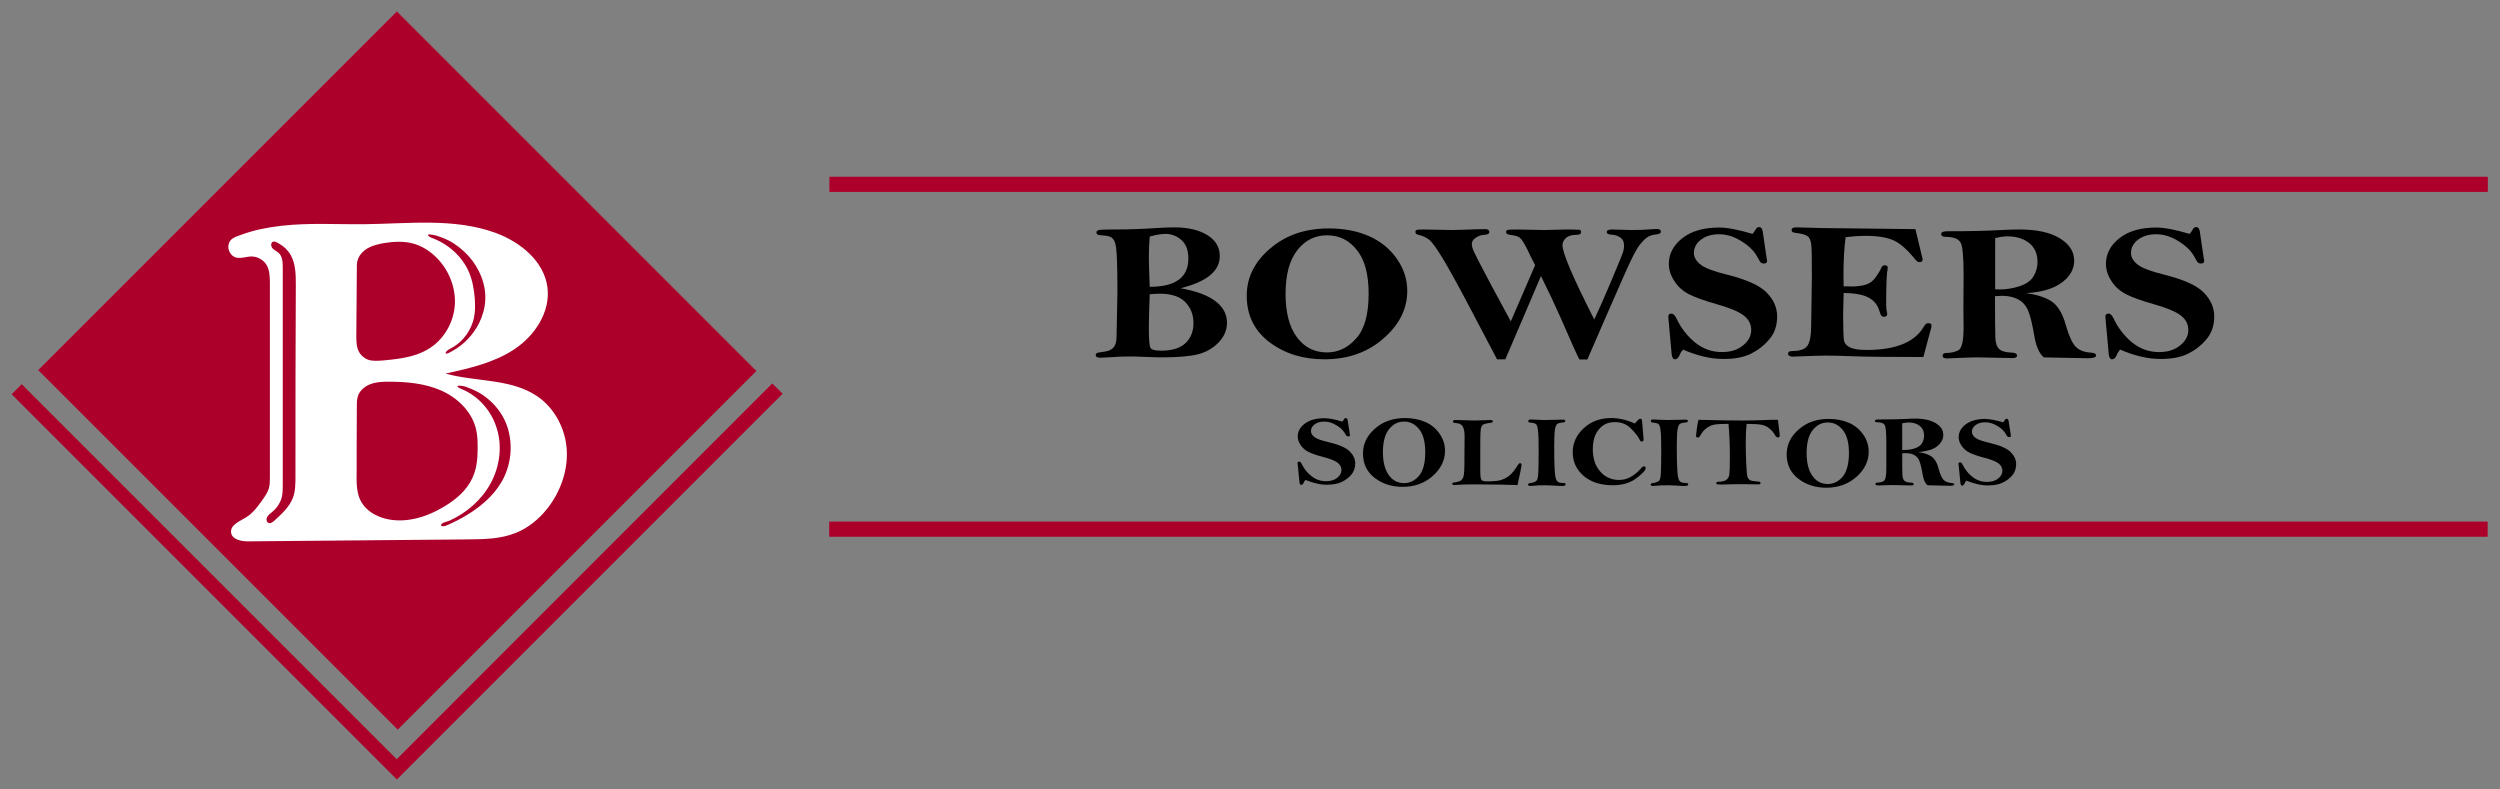
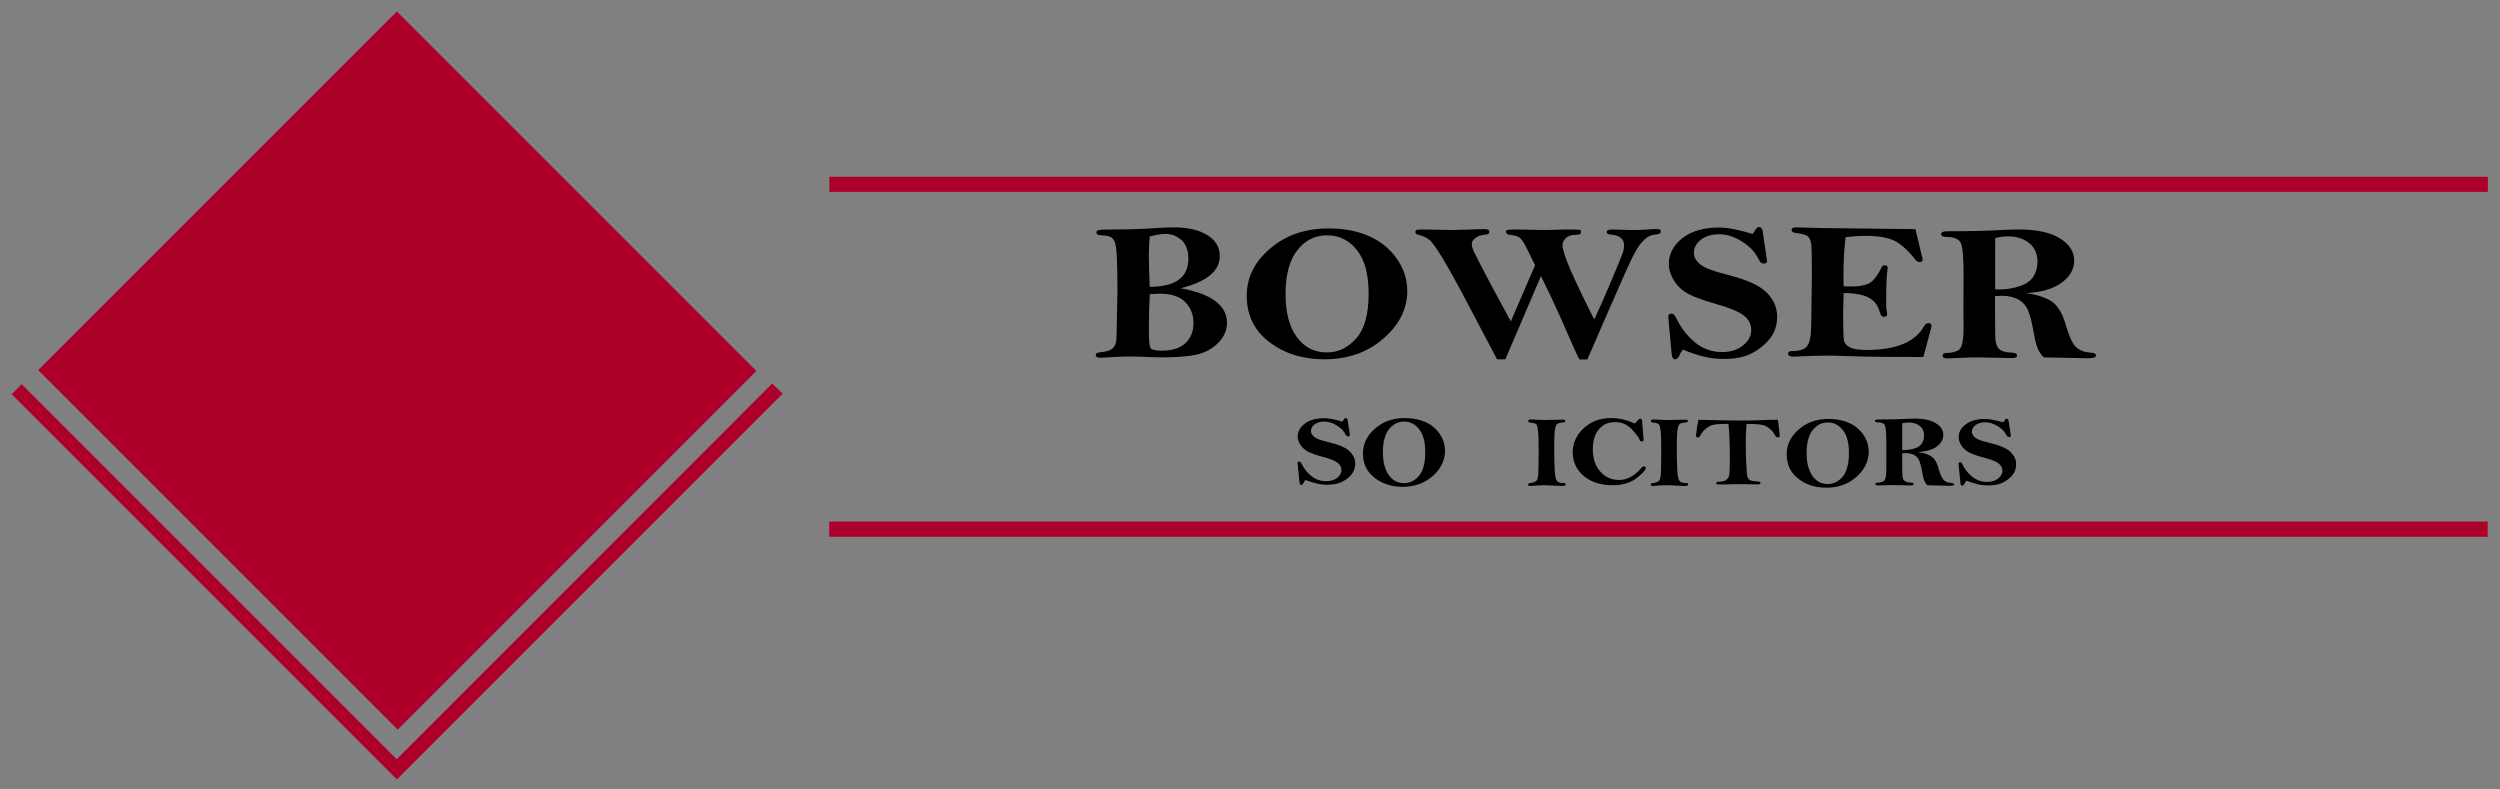
<svg xmlns="http://www.w3.org/2000/svg" version="1.1" id="Layer_1" x="0px" y="0px" viewBox="0 0 1417.3 447.4" style="enable-background:new 0 0 1417.3 447.4;" xml:space="preserve">
  <rect x="0" y="0" width="1417.3" height="447.4" fill="#808080" stroke="none" />
  <style type="text/css">
	.st0{fill:#AC002A;}
	.st1{fill:#FFFFFF;}
</style>
  <rect x="81.5" y="65.9" transform="matrix(0.707 -0.707 0.707 0.707 -82.546 220.852)" class="st0" width="287.6" height="288.3" />
  <polygon class="st0" points="6.6,223.5 12.3,217.8 224.9,430.4 437.8,217.4 443.7,223.2 225,441.9 " />
-   <path class="st1" d="M321.3,255.1c-0.7-11.9-6.7-23.5-16.5-30.3c-14.9-10.3-34.8-8.2-52.2-13c13.5-3,27.4-6.1,39-13.8  c11.6-7.7,20.4-21,18.8-34.8c-1.8-15-15.3-26-29.5-31.2c-23.3-8.5-49-5.2-73.9-4.9c-15.8,0.2-31.7-0.9-47.4,0.9  c-7.9,0.9-15.7,2.4-23.1,5.2c-3.3,1.2-6.4,2-7,5.9c-0.4,2.7,1.3,5.9,4,6.8c0.9,0.3,1.9,0.3,2.9,0.3c2-0.1,4.1-0.8,6.2-0.8  c3.3,0,6.6,1.8,8.4,4.6c1.9,3.1,2,7,2,10.6c0,36.6,0,73.3,0,109.9c0,2.2,0,4.4-0.6,6.4c-0.7,2.5-2.3,4.6-3.8,6.8  c-2.6,3.6-5.3,7.3-9.1,9.6c-3.6,2.2-8.9,4.2-8.5,8.5c0.4,4.1,5.9,5.2,10,5.1c41.4-0.4,82.8-0.7,124.1-1.1c9.3-0.1,18.8-0.2,27.3-3.7  c7.1-2.8,13.1-7.8,17.9-13.8C317.7,278.9,322,266.9,321.3,255.1z M167.5,270c0,4.1,0,8.3-1.4,12.1c-2,5.3-6.4,9.3-10.6,13.1  c-0.9,0.8-2.1,1.7-3.2,1.3c-1.2-0.4-1.5-2.2-0.9-3.3c0.6-1.2,1.7-1.9,2.7-2.8c2.6-2.1,4.7-5,5.6-8.3c0.6-2.3,0.6-4.8,0.6-7.2  c0-41.1,0-82.3,0-123.4c0-2.9-0.2-6.2-2.3-8.1c-1.1-1-2.5-1.5-3.5-2.6c-0.2-0.2-0.4-0.5-0.5-0.8c-0.4-0.9-0.4-2,0.3-2.7  c1.1-0.9,2.6,0.1,3.7,0.7c2.8,1.5,5.2,3.8,6.8,6.6c2.8,5,2.9,11,2.9,16.7C167.5,197.5,167.5,233.7,167.5,270z M247.5,133.6  c2.3,0.7,4.5,1.6,6.6,2.6c4.3,2.2,8.2,5.3,11.5,8.9c6.1,6.8,10,15.9,9.5,25.1c-0.2,4.5-1.5,8.8-3.4,12.8  c-3.3,6.6-8.5,12.2-14.9,15.8c-1.3,0.7-2.7,1.7-4.2,1.7c-0.1-1.8,3.3-3.1,4.6-3.9c5.8-3.6,10-9.7,11.5-16.4  c0.7-3.4,0.7-6.9,0.5-10.4c-0.4-5.4-1.3-10.9-3.5-15.9c-4-8.9-11.9-15.8-21.1-19.1c-0.3-0.1-0.6-0.2-0.9-0.4  c-0.2-0.1-0.3-0.2-0.5-0.4C240.8,131.9,246.8,133.4,247.5,133.6z M202,190.2c0.1-12.8,0.2-25.5,0.3-38.3c0-1.2,0-2.4,0.2-3.5  c0-0.1,0-0.2,0.1-0.3c0.7-3.2,3.1-5.8,5.9-7.4c2.8-1.6,6-2.3,9.2-2.9c5.6-0.9,11.5-1.2,17,0.4c4.4,1.3,8.5,3.8,11.9,7  c7.3,6.8,11.6,16.7,11.3,26.6c-0.3,9.9-5.5,19.7-13.7,25.2c-5.1,3.5-11.2,5.2-17.2,6.2c-3.1,0.5-6.2,0.8-9.3,1.1  c-2.8,0.2-6.4,0.6-9.1-0.4c-2-0.8-3.8-2.2-4.9-4.1C202,197,202,193.5,202,190.2z M217.6,293.8c-4-1.2-7.8-3.2-10.6-6.3  c-5.7-6.2-4.8-14.4-4.8-22.2c0-3.8,0-7.6,0-11.4c0-7.7,0.1-15.5,0.1-23.2c0-1.2,0-2.3,0.1-3.5c0.1-1.1,0.3-2.2,0.7-3.2  c1.3-3.1,4.2-5.3,7.4-6.4c3.2-1.1,6.6-1.2,9.9-1.2c10,0,20.3,0.9,29.5,4.9c9.2,4,17.2,11.6,19.8,21.3c1,3.7,1.1,7.5,1.1,11.3  c0,5.8-0.5,11.7-2.9,16.9c-3.2,7.2-9.5,12.5-16.3,16.5C241.5,293.4,229,297.1,217.6,293.8z M283.6,274.4c-4,6.4-9.8,11.6-16.1,15.8  c-3.6,2.4-7.4,4.5-11.3,6.3c-1.3,0.6-2.6,1.3-3.9,1.7c-0.9,0.2-2.8,0.4-2.1-0.9c0.6-1.2,3.7-1.7,4.8-2.2c9.6-4.4,18-11.7,23.1-21  c5.1-9.3,6.7-20.5,3.7-30.7c-2.9-10.2-10.5-19-20.3-22.9c-0.5-0.2-1.3-0.5-1.8-1c-1.6-1.4,2.5-0.7,3.1-0.6c1.7,0.4,3.3,1.2,4.9,1.8  c2.8,1.2,5.5,2.7,7.9,4.6c4.8,3.7,8.7,8.6,11.1,14.2C291.4,250.8,290.1,264.2,283.6,274.4z" />
  <rect x="470.2" y="100.2" class="st0" width="940.2" height="8.6" />
  <rect x="470.1" y="295.7" class="st0" width="940.2" height="8.6" />
  <g>
    <path d="M669.3,163.4c8.8,1.6,15.4,4,19.7,7.3c4.4,3.3,6.6,7.4,6.6,12.3c0,4.1-1.6,7.9-4.8,11.2c-3.2,3.3-7.1,5.5-11.8,6.7   c-4.6,1.1-11.4,1.7-20.3,1.7c-2.2,0-5.6-0.1-10.2-0.3c-3.8-0.2-6.8-0.2-9-0.2c-2.9,0-6.8,0.2-11.6,0.5c-2,0.1-3.4,0.2-4.2,0.2   c-1.7,0-2.5-0.5-2.5-1.6c0-0.8,0.7-1.3,2-1.4c2.7-0.3,4.6-0.7,5.8-1.2c1.2-0.5,2.2-1.3,2.9-2.5c0.7-1.2,1.1-3,1.1-5.6l0.5-25.2   c0-7.8-0.1-14.1-0.3-18.8c-0.2-4.7-0.6-7.7-1.1-9.1c-0.5-1.4-1.3-2.3-2.2-2.9c-1-0.5-2.4-0.9-4.3-1c-1.7-0.1-2.8-0.2-3.3-0.5   c-0.5-0.3-0.7-0.7-0.7-1.2c0-0.8,0.5-1.2,1.5-1.4c1-0.2,3.8-0.3,8.4-0.3c8.5,0,16.4-0.3,23.8-0.8c4.4-0.3,7.9-0.4,10.5-0.4   c7.8,0,14,1.5,18.7,4.4c4.7,2.9,7,6.9,7,11.8C691.6,153.6,684.2,159.7,669.3,163.4z M651.8,162.6c14.6,0,21.9-5.3,21.9-16   c0-4.7-1.3-8.2-3.9-10.5c-2.6-2.3-5.6-3.5-9-3.5c-2.5,0-5.5,0.5-9,1.5c-0.3,3.6-0.5,7.4-0.5,11.4   C651.3,148.8,651.5,154.5,651.8,162.6z M651.8,166.8c-0.3,7.6-0.5,13.9-0.5,19c0,6.7,0.3,10.5,1,11.5c0.6,1,2.7,1.5,6,1.5   c6.1,0,10.7-1.4,13.7-4.2c3-2.8,4.6-6.6,4.6-11.4c0-4.9-1.6-8.8-4.7-12c-3.1-3.1-7.9-4.7-14.3-4.7   C656.1,166.5,654.2,166.6,651.8,166.8z" />
    <path d="M753.3,129.5c8.7,0,16.3,1.5,22.9,4.4c6.5,2.9,11.8,7.2,15.7,12.8c3.9,5.6,5.9,11.6,5.9,18.2c0,10.2-4.5,19.2-13.5,27   c-9,7.9-20.2,11.8-33.5,11.8c-12.1,0-22.5-3.2-31.1-9.7c-8.6-6.5-12.9-15.3-12.9-26.3c0-10.5,4.5-19.4,13.4-26.9   C729.1,133.2,740.1,129.5,753.3,129.5z M775.9,166.5c0-11-2.2-19.3-6.7-24.8c-4.4-5.6-10.1-8.3-16.9-8.3c-6.8,0-12.4,2.8-16.8,8.4   c-4.4,5.6-6.7,13.8-6.7,24.8c0,10.5,2.1,18.7,6.4,24.5c4.2,5.8,10,8.7,17.1,8.7c6.3,0,11.8-2.6,16.5-7.9   C773.6,186.6,775.9,178.2,775.9,166.5z" />
    <path d="M853.4,203.7h-4.7l-16.1-30.6c-6.4-12.2-11.4-21.1-14.8-26.8c-3.5-5.7-6-9.2-7.7-10.5c-1.7-1.3-3.6-2.1-5.7-2.6   c-1.3-0.3-2-0.8-2-1.6c0-0.6,0.2-1,0.7-1.2c0.5-0.2,1.8-0.3,3.9-0.3l16.1,0.3c2,0,4.6-0.1,7.9-0.2c4.7-0.2,8.4-0.3,11-0.3   c1.5,0,2.3,0.5,2.3,1.6c0,1-0.9,1.5-2.8,1.6c-1.8,0.1-3.5,0.7-4.9,1.7c-1.5,1-2.2,2.2-2.2,3.6c0,1.1,0.4,2.6,1.2,4.3   c0.8,1.8,4.1,8.2,10,19.3l10.9,20.2l13.8-31.9c-0.9-1.6-2.3-4.4-4.2-8.4c-1.9-4-3.5-6.4-4.6-7.2c-1.1-0.8-3-1.3-5.6-1.6   c-1.4-0.2-2.1-0.7-2.1-1.6c0-0.6,0.3-1,0.8-1.1c0.5-0.2,2.4-0.3,5.7-0.3l15.3,0.3l12.5-0.3c4.4,0,6.8,0.1,7.4,0.2   c0.6,0.1,0.8,0.5,0.8,1.3c0,1-0.8,1.5-2.4,1.5c-2.8,0-4.8,0.6-6.1,1.8s-2,2.5-2,4.1c0,4.5,6,18.5,18,42.1   c2.5-5.2,5.7-12.4,9.6-21.7c3.9-9.3,6.1-14.6,6.6-16.1c0.5-1.5,0.7-2.8,0.7-4.2c0-2-0.7-3.5-2.2-4.5s-3-1.4-4.4-1.5   c-2.1-0.1-3.2-0.6-3.2-1.5c0-1,1-1.5,2.9-1.5l10.8,0.3c4.2,0,7.9-0.1,11-0.4c1.8-0.1,2.9-0.2,3.5-0.2c1.7,0,2.5,0.5,2.5,1.5   c0,0.9-0.9,1.4-2.6,1.6c-1.8,0.1-3.3,0.6-4.6,1.3c-1.3,0.7-2.9,2.2-4.8,4.6c-1.9,2.4-4.5,7.5-8,15.3l-10.8,24.6l-10.9,25.1h-4.5   c-1-1.7-4.6-9.7-10.8-24c-3.3-7.4-6.9-15.1-11-23.3l-10.6,24.8L853.4,203.7z" />
    <path d="M993.5,132.6c0.5-0.5,1.1-1.2,1.6-2.2c0.6-1.1,1.3-1.7,2.1-1.7c1.1,0,1.8,0.8,2.1,2.4l2.2,15l0.3,1.8c0,1-0.6,1.5-1.7,1.5   c-0.8,0-1.5-0.2-1.8-0.5c-0.4-0.3-1.1-1.5-2.1-3.4c-1.8-3.3-4.8-6.2-9-8.8c-4.2-2.6-8.4-3.9-12.6-3.9c-4.1,0-7.5,1-10.2,3   c-2.7,2-4.1,4.6-4.1,7.6c0,2.4,1.3,4.7,3.8,6.6c2.5,2,7.4,3.8,14.6,5.6c11.3,2.8,18.9,6.2,22.9,10.3c4,4.1,5.9,8.6,5.9,13.6   c0,5.1-1.5,9.4-4.4,12.8c-2.9,3.5-6.4,6.2-10.4,8.2c-4,2-9.2,3-15.5,3c-3.6,0-7.3-0.4-11.1-1.3s-7.8-2.2-11.9-4   c-0.8,0.8-1.6,1.9-2.1,3.3c-0.7,1.5-1.5,2.2-2.5,2.2c-1.1,0-1.7-1-1.9-2.9l-1.8-19.8c-0.1-0.9-0.1-1.4-0.1-1.6   c0-1.1,0.6-1.6,1.9-1.6c0.9,0,1.8,0.9,2.7,2.7c2.6,5.5,6.1,10,10.5,13.6c4.4,3.6,9.5,5.5,15.3,5.5c5,0,9-1.3,12-3.8   c3.1-2.5,4.6-5.4,4.6-8.7s-1.4-6-4.2-8.2c-2.8-2.2-7.9-4.3-15.2-6.4c-7.1-2-12.4-3.9-15.9-5.7c-3.5-1.8-6.3-4.3-8.3-7.5   c-2.1-3.2-3.1-6.4-3.1-9.7c0-5.7,2.6-10.6,7.7-14.6c5.1-4,12.1-6,20.9-6C979.2,129,985.6,130.2,993.5,132.6z" />
    <path d="M1085.9,129.9c1.4,5.7,2.7,11.4,4.1,17.1c0,1.1-0.6,1.6-1.9,1.6c-0.7,0-1.5-0.5-2.3-1.5c-4.4-5.5-8.5-9.1-12.2-10.8   c-3.7-1.7-9-2.6-16-2.6c-3.9,0-7.6,0.3-11.3,0.8c-0.8,6.5-1.2,13.5-1.2,21.2c0,1.3,0,3.5,0.1,6.6l4.9,0.1c3.1,0,5.7-0.4,7.9-1.1   c2.2-0.7,4.1-2.2,5.7-4.6c1.6-2.3,2.4-3.8,2.7-4.5c0.4-1.2,1.1-1.8,2-1.8c1.2,0,1.8,0.4,1.8,1.3c0,0.3,0,0.5-0.1,0.9   c-0.5,2.3-0.8,9-0.8,20.3c0,1.6,0.2,3,0.5,4.3c0.1,0.4,0.1,0.7,0.1,0.9c0,1-0.7,1.5-2.1,1.5c-0.9,0-1.7-1-2.2-2.9   c-0.9-3.4-2.8-6-5.9-7.8s-7.9-2.7-14.5-2.8c-0.2,6.1-0.3,10.2-0.3,12.1c0,8.3,0.2,13.3,0.5,14.9c0.3,1.6,1.4,2.8,3.3,3.8   c1.9,1,5.1,1.5,9.6,1.5c16.4,0,27.3-4.4,32.4-13.3c0.7-1.2,1.5-1.9,2.4-1.9c1.2,0,1.9,0.4,1.9,1.3c0,0.6-0.1,1.3-0.4,2.2l-4.2,15.7   l-23.4-0.1c-6.6,0-12.8-0.2-18.5-0.4s-10.2-0.3-13.4-0.3c-3.6,0-9.1,0.2-16.4,0.5c-0.9,0.1-1.6,0.1-2,0.1c-2,0-3-0.6-3-1.7   c0-1,0.8-1.5,2.5-1.5c4.2,0,7-1,8.4-2.9c1.4-1.9,2.2-5.8,2.2-11.8l0.4-28.2c0-9.6-0.1-15.6-0.4-17.8c-0.3-2.2-1-3.7-2.2-4.5   c-1.2-0.8-3.5-1.4-6.8-1.8c-1.4-0.1-2.1-0.7-2.1-1.5c0-1.1,0.8-1.6,2.4-1.6l15.6,0.4L1085.9,129.9z" />
    <path d="M1148.5,166.2c5.8,0.7,10.5,2.2,14.2,4.4c3.7,2.3,6.5,6.8,8.4,13.5c1.8,6.3,3.7,10.5,5.7,12.5c2,2,4.8,3.1,8.5,3.3   c2,0.1,3,0.7,3,1.6c0,1.1-1.6,1.6-4.9,1.6l-24.7-0.5c-2.6-2.2-4.3-6.1-5.3-11.6c-1.2-7.1-2.4-12.2-3.7-15.1c-1.3-2.9-3.2-5-5.8-6.3   c-2.6-1.3-5.5-1.9-8.9-1.9c-1,0-2.3,0.1-4,0.2c0,12.7,0.1,20.6,0.2,23.5c0.1,3,0.8,5.1,2.1,6.4c1.3,1.3,3.7,2,7.3,2.1   c1.9,0.1,2.9,0.7,2.9,1.6c0,1-0.8,1.5-2.5,1.5l-19.7-0.4c-2.6,0-6,0.1-10.2,0.3c-3.8,0.2-6.2,0.3-7.2,0.3c-1.8,0-2.6-0.5-2.6-1.6   c0-1,0.8-1.5,2.3-1.5c2.4,0,4.6-0.5,6.6-1.5c2-1,3-5.3,3-12.9l-0.1-10.1l0.1-19.5c0-10.1-0.5-16.2-1.6-18.4s-3.9-3.4-8.4-3.4   c-1.8,0-2.7-0.6-2.7-1.6c0-1.1,1.2-1.6,3.6-1.6c12,0,22.3-0.2,30.6-0.7c3.7-0.2,7.1-0.3,10.1-0.3c9.7,0,17.3,1.6,22.8,4.9   c5.5,3.3,8.3,7.6,8.3,12.8c0,3.5-1.3,6.7-3.9,9.6c-2.6,2.8-5.9,4.9-9.8,6.3S1153.7,165.9,1148.5,166.2z M1131.1,164   c1.1,0,1.9,0.1,2.5,0.1c3.7,0,7.5-0.6,11.2-1.8c3.8-1.2,6.5-3.1,8-5.6c1.6-2.6,2.3-5.3,2.3-8.3c0-4.5-1.6-8.1-4.7-10.6   c-3.2-2.5-7.2-3.8-12.2-3.8c-2.1,0-4.5,0.3-7.1,1V164z" />
-     <path d="M1241.3,132.6c0.5-0.5,1.1-1.2,1.6-2.2c0.6-1.1,1.3-1.7,2.1-1.7c1.1,0,1.8,0.8,2.1,2.4l2.2,15l0.3,1.8c0,1-0.6,1.5-1.7,1.5   c-0.8,0-1.5-0.2-1.8-0.5c-0.4-0.3-1.1-1.5-2.1-3.4c-1.8-3.3-4.8-6.2-9-8.8c-4.2-2.6-8.4-3.9-12.6-3.9c-4.1,0-7.5,1-10.2,3   c-2.7,2-4.1,4.6-4.1,7.6c0,2.4,1.3,4.7,3.8,6.6c2.5,2,7.4,3.8,14.6,5.6c11.3,2.8,18.9,6.2,22.9,10.3c4,4.1,5.9,8.6,5.9,13.6   c0,5.1-1.5,9.4-4.4,12.8c-2.9,3.5-6.4,6.2-10.4,8.2c-4,2-9.2,3-15.5,3c-3.6,0-7.3-0.4-11.1-1.3c-3.8-0.9-7.8-2.2-11.9-4   c-0.8,0.8-1.6,1.9-2.1,3.3c-0.7,1.5-1.5,2.2-2.5,2.2c-1.1,0-1.7-1-1.9-2.9l-1.8-19.8c-0.1-0.9-0.1-1.4-0.1-1.6   c0-1.1,0.6-1.6,1.9-1.6c0.9,0,1.8,0.9,2.7,2.7c2.6,5.5,6.1,10,10.5,13.6c4.4,3.6,9.5,5.5,15.3,5.5c5,0,9-1.3,12-3.8   c3.1-2.5,4.6-5.4,4.6-8.7s-1.4-6-4.2-8.2c-2.8-2.2-7.9-4.3-15.2-6.4c-7.1-2-12.4-3.9-15.9-5.7c-3.5-1.8-6.3-4.3-8.3-7.5   c-2.1-3.2-3.1-6.4-3.1-9.7c0-5.7,2.6-10.6,7.7-14.6c5.1-4,12.1-6,20.9-6C1227,129,1233.3,130.2,1241.3,132.6z" />
-     <path d="M860.3,275c-5.3-0.2-13.6-0.4-24.9-0.4c-3.9,0-7.1,0.1-9.6,0.3c-0.6,0-1,0.1-1.3,0.1c-0.8,0-1.2-0.3-1.2-0.8   c0-0.3,0.1-0.4,0.3-0.5c0.2-0.1,0.7-0.2,1.6-0.3c1.3-0.2,2.3-0.5,3-1c0.7-0.5,1.2-1.3,1.5-2.3c0.3-1,0.5-3.6,0.5-7.7   c0-4.1,0.1-9,0.1-14.7c0-2.3-0.2-3.9-0.6-4.9c-0.4-1-0.9-1.8-1.6-2.2c-0.7-0.5-1.7-0.7-3-0.8c-0.9,0-1.4-0.3-1.4-0.9   s0.5-0.8,1.6-0.8l10.6,0.3c1.6,0,3.9-0.1,6.9-0.2c1.1,0,1.8-0.1,2.2-0.1c0.9,0,1.3,0.3,1.3,0.8c0,0.3-0.1,0.5-0.4,0.6   c-0.3,0.1-1,0.3-2.2,0.4c-1.4,0.2-2.4,0.5-3,0.9c-0.6,0.5-1,1.3-1.2,2.4c-0.2,1.1-0.3,3.7-0.3,7.7v16.7c0,2.6,0.3,4.1,0.8,4.6   c0.5,0.5,1.5,0.7,2.9,0.7c3.5,0,6.1-0.2,7.8-0.7c1.7-0.5,3.3-1.3,4.9-2.5c1.5-1.2,3.2-3.3,5-6.2c0.4-0.6,0.7-0.9,1.1-0.9   c0.6,0,0.9,0.3,0.9,0.8C862.5,264.7,861.8,268.5,860.3,275z" />
    <path d="M926.8,240.1c0.5-0.5,1-1,1.5-1.6c0.6-0.7,1.1-1.1,1.5-1.1c0.4,0,0.7,0.1,0.9,0.3c0.1,0.2,0.2,0.8,0.3,1.7l0.7,8.7l0.1,1.1   c0,0.7-0.4,1.1-1.1,1.1c-0.5,0-0.9-0.3-1.1-0.9c-0.9-2-2.6-4.1-5-6.5c-2.4-2.4-5.4-3.6-9-3.6c-2.7,0-5,0.6-6.8,1.9   c-1.8,1.3-3.3,3.1-4.3,5.3c-1,2.2-1.5,4.9-1.5,8.1c0,5.4,1.4,9.6,4.3,12.8c2.8,3.2,6.4,4.7,10.6,4.7c4.6,0,8.8-2.3,12.7-6.9   c0.5-0.6,0.9-0.8,1.3-0.8c0.7,0,1.1,0.3,1.1,0.9c0,1.2-1.8,3.2-5.3,5.8c-3.5,2.7-8,4-13.3,4c-7,0-12.6-1.8-16.7-5.4   c-4.1-3.6-6.1-8-6.1-13.3c0-5.2,2.1-9.8,6.2-13.6c4.1-3.8,9.3-5.8,15.6-5.8C917.7,237,922.2,238,926.8,240.1z" />
    <path d="M937.1,237.8c0.7,0,2.3,0.1,4.6,0.2c1.8,0.1,3.2,0.1,4.2,0.1l9.8-0.2c0.8,0,1.2,0.3,1.2,0.8c0,0.4-0.4,0.7-1.1,0.8   c-1.7,0.1-2.8,0.4-3.4,0.8c-0.6,0.4-1,1.3-1.3,2.8s-0.5,4.8-0.5,9.9c0,5.9,0.1,10.5,0.3,13.7c0.2,3.2,0.6,5.2,1.3,6   c0.7,0.8,1.7,1.1,3.3,1.1c1,0,1.6,0.2,1.6,0.7c0,0.7-0.6,1-1.7,1c-0.3,0-0.8,0-1.4,0c-4-0.2-6.8-0.4-8.2-0.4   c-3.2,0-5.6,0.1-7.1,0.3c-0.8,0.1-1.4,0.1-1.7,0.1c-0.8,0-1.2-0.3-1.2-0.8c0-0.4,0.3-0.7,1-0.8c1.8-0.2,3-0.7,3.7-1.3   s1-2.3,1.1-4.9c0.1-2.6,0.2-6.6,0.2-12.1c0-5.8-0.1-9.7-0.4-11.6c-0.2-2-0.6-3.2-1.2-3.6c-0.5-0.4-1.6-0.7-3.1-0.8   c-0.8-0.1-1.2-0.3-1.2-0.9C935.9,238.1,936.3,237.8,937.1,237.8z" />
    <path d="M867.6,237.8c0.7,0,2.3,0.1,4.6,0.2c1.8,0.1,3.2,0.1,4.2,0.1l9.8-0.2c0.8,0,1.2,0.3,1.2,0.8c0,0.4-0.4,0.7-1.1,0.8   c-1.7,0.1-2.8,0.4-3.4,0.8c-0.6,0.4-1,1.3-1.3,2.8s-0.5,4.8-0.5,9.9c0,5.9,0.1,10.5,0.3,13.7c0.2,3.2,0.6,5.2,1.3,6   c0.7,0.8,1.7,1.1,3.3,1.1c1,0,1.6,0.2,1.6,0.7c0,0.7-0.6,1-1.7,1c-0.3,0-0.8,0-1.4,0c-4-0.2-6.8-0.4-8.2-0.4   c-3.2,0-5.6,0.1-7.1,0.3c-0.8,0.1-1.4,0.1-1.7,0.1c-0.8,0-1.2-0.3-1.2-0.8c0-0.4,0.3-0.7,1-0.8c1.8-0.2,3-0.7,3.7-1.3   s1-2.3,1.1-4.9c0.1-2.6,0.2-6.6,0.2-12.1c0-5.8-0.1-9.7-0.4-11.6c-0.2-2-0.6-3.2-1.2-3.6c-0.5-0.4-1.6-0.7-3.1-0.8   c-0.8-0.1-1.2-0.3-1.2-0.9C866.5,238.1,866.9,237.8,867.6,237.8z" />
    <path d="M962.9,238c11.3,0.3,19.6,0.4,25,0.4c4.1,0,8.6-0.1,13.5-0.3c1.8-0.1,3.2-0.1,4.3-0.1c0.4,0,1.2,0,2.2,0   c0.2,0.7,0.3,2.3,0.6,4.6l0.5,4.3c0,0.7-0.4,1.1-1.1,1.1c-0.5,0-1.1-0.4-1.6-1.3c-0.8-1.5-1.9-2.8-3.2-3.8   c-1.3-1.1-2.8-1.8-4.5-2.1c-1.7-0.3-4.5-0.5-8.4-0.5c-0.3,2.8-0.5,6.3-0.5,10.5c0,4.3,0.1,8.4,0.3,12.4c0.2,4,0.4,6.4,0.7,7.2   c0.3,0.8,0.8,1.4,1.4,1.8c0.7,0.4,2.3,0.6,4.7,0.8c0.8,0.1,1.3,0.3,1.3,0.8c0,0.5-0.4,0.8-1.1,0.8l-0.9,0l-6.7-0.1   c-5.3,0-8.4,0-9.6,0.1l-4.1,0.1c-0.3,0-1,0-2-0.1c-0.5-0.1-0.7-0.3-0.7-0.7c0-0.5,0.4-0.8,1.2-0.8c1.9,0,3.4-0.3,4.4-1   c1-0.7,1.6-1.7,1.8-3.2c0.2-1.5,0.3-4.7,0.3-9.6c0-7.8-0.3-14.1-0.8-19c-3.6,0-6.2,0.1-7.8,0.4c-1.6,0.2-3.1,0.9-4.6,2   c-1.5,1.1-2.7,2.5-3.6,4.3c-0.4,0.7-0.8,1-1.3,1c-0.7,0-1.1-0.3-1.1-0.8c0-0.2,0.1-1.4,0.4-3.6C962.2,241.3,962.5,239.4,962.9,238z   " />
    <path d="M1036.7,237.5c4.5,0,8.3,0.8,11.7,2.3c3.3,1.5,6,3.8,8,6.7s3,6.1,3,9.6c0,5.3-2.3,10.1-6.9,14.2   c-4.6,4.1-10.3,6.2-17.1,6.2c-6.2,0-11.5-1.7-15.9-5.1c-4.4-3.4-6.6-8-6.6-13.8c0-5.5,2.3-10.2,6.8-14.1   C1024.3,239.4,1029.9,237.5,1036.7,237.5z M1048.2,256.9c0-5.8-1.1-10.1-3.4-13c-2.3-2.9-5.1-4.4-8.6-4.4c-3.5,0-6.3,1.5-8.6,4.4   c-2.3,2.9-3.4,7.3-3.4,13c0,5.5,1.1,9.8,3.3,12.9c2.2,3.1,5.1,4.6,8.7,4.6c3.2,0,6.1-1.4,8.4-4.1S1048.2,263,1048.2,256.9z" />
    <path d="M796.5,237c4.5,0,8.3,0.8,11.7,2.3s6,3.8,8,6.7c2,2.9,3,6.1,3,9.6c0,5.3-2.3,10.1-6.9,14.2S802,276,795.2,276   c-6.2,0-11.5-1.7-15.9-5.1c-4.4-3.4-6.6-8-6.6-13.8c0-5.5,2.3-10.2,6.8-14.1C784.1,238.9,789.8,237,796.5,237z M808,256.4   c0-5.8-1.1-10.1-3.4-13s-5.1-4.4-8.6-4.4c-3.5,0-6.3,1.5-8.6,4.4s-3.4,7.3-3.4,13c0,5.5,1.1,9.8,3.3,12.9s5.1,4.6,8.7,4.6   c3.2,0,6.1-1.4,8.4-4.1C806.8,267,808,262.6,808,256.4z" />
    <path d="M1087.4,256.3c3,0.4,5.4,1.1,7.3,2.3c1.9,1.2,3.4,3.5,4.3,7c0.9,3.3,1.9,5.5,2.9,6.5c1,1,2.5,1.6,4.4,1.7   c1,0.1,1.6,0.3,1.6,0.8c0,0.5-0.8,0.8-2.5,0.8l-12.7-0.3c-1.3-1.1-2.2-3.1-2.7-6c-0.6-3.7-1.3-6.3-1.9-7.9s-1.7-2.6-3-3.3   s-2.8-1-4.6-1c-0.5,0-1.2,0-2.1,0.1c0,6.6,0,10.7,0.1,12.2c0.1,1.5,0.4,2.6,1.1,3.3c0.7,0.7,1.9,1,3.8,1.1c1,0.1,1.5,0.3,1.5,0.8   s-0.4,0.8-1.3,0.8l-10.1-0.2c-1.4,0-3.1,0-5.2,0.1c-2,0.1-3.2,0.1-3.7,0.1c-0.9,0-1.4-0.3-1.4-0.8c0-0.5,0.4-0.8,1.2-0.8   c1.2,0,2.4-0.3,3.4-0.8c1-0.5,1.6-2.8,1.6-6.7l0-5.2l0-10.1c0-5.2-0.3-8.4-0.8-9.6c-0.5-1.2-2-1.8-4.3-1.8c-0.9,0-1.4-0.3-1.4-0.8   c0-0.5,0.6-0.8,1.8-0.8c6.2,0,11.5-0.1,15.8-0.3c1.9-0.1,3.6-0.2,5.2-0.2c5,0,8.9,0.9,11.7,2.6c2.8,1.7,4.3,3.9,4.3,6.7   c0,1.8-0.7,3.5-2,5c-1.3,1.5-3,2.6-5,3.3C1092.5,255.6,1090.1,256.1,1087.4,256.3z M1078.4,255.1c0.6,0,1,0,1.3,0   c1.9,0,3.8-0.3,5.8-0.9c1.9-0.6,3.3-1.6,4.1-2.9c0.8-1.3,1.2-2.8,1.2-4.3c0-2.4-0.8-4.2-2.4-5.5c-1.6-1.3-3.7-2-6.3-2   c-1.1,0-2.3,0.2-3.7,0.5V255.1z" />
    <path d="M1135.6,239.4c0.3-0.2,0.6-0.6,0.9-1.1c0.3-0.6,0.7-0.9,1.1-0.9c0.6,0,1,0.4,1.1,1.2l1.2,7.6l0.1,0.9   c0,0.5-0.3,0.7-0.9,0.7c-0.4,0-0.8-0.1-1-0.3c-0.2-0.2-0.6-0.7-1.1-1.7c-1-1.6-2.5-3.1-4.8-4.4c-2.2-1.3-4.4-2-6.7-2   c-2.2,0-4,0.5-5.4,1.5c-1.4,1-2.2,2.3-2.2,3.9c0,1.2,0.7,2.4,2,3.4c1.3,1,3.9,1.9,7.7,2.8c6,1.4,10,3.1,12.2,5.2   c2.1,2.1,3.2,4.4,3.2,6.9c0,2.6-0.8,4.8-2.3,6.5c-1.5,1.8-3.4,3.1-5.5,4.1c-2.1,1-4.9,1.5-8.2,1.5c-1.9,0-3.9-0.2-5.9-0.7   c-2-0.5-4.1-1.1-6.3-2c-0.4,0.4-0.8,1-1.1,1.7c-0.4,0.8-0.8,1.1-1.3,1.1c-0.6,0-0.9-0.5-1-1.5l-1-10.1c0-0.4-0.1-0.7-0.1-0.8   c0-0.5,0.3-0.8,1-0.8c0.5,0,1,0.5,1.4,1.4c1.4,2.8,3.2,5.1,5.6,6.9c2.3,1.8,5,2.8,8.1,2.8c2.6,0,4.8-0.6,6.4-1.9   c1.6-1.3,2.4-2.8,2.4-4.4c0-1.6-0.7-3-2.2-4.2c-1.5-1.1-4.2-2.2-8.1-3.2c-3.8-1-6.6-2-8.4-2.9c-1.8-0.9-3.3-2.2-4.4-3.8   c-1.1-1.6-1.7-3.3-1.7-4.9c0-2.9,1.4-5.4,4.1-7.4s6.4-3,11.1-3C1128.1,237.6,1131.4,238.2,1135.6,239.4z" />
    <path d="M760.9,239c0.3-0.2,0.6-0.6,0.9-1.1c0.3-0.6,0.7-0.9,1.1-0.9c0.6,0,1,0.4,1.1,1.2l1.2,7.6l0.1,0.9c0,0.5-0.3,0.7-0.9,0.7   c-0.4,0-0.8-0.1-1-0.3c-0.2-0.2-0.6-0.7-1.1-1.7c-1-1.6-2.5-3.1-4.8-4.4c-2.2-1.3-4.4-2-6.7-2c-2.2,0-4,0.5-5.4,1.5   c-1.4,1-2.2,2.3-2.2,3.9c0,1.2,0.7,2.4,2,3.4c1.3,1,3.9,1.9,7.7,2.8c6,1.4,10,3.1,12.2,5.2c2.1,2.1,3.2,4.4,3.2,6.9   c0,2.6-0.8,4.8-2.3,6.5c-1.5,1.8-3.4,3.1-5.5,4.1c-2.1,1-4.9,1.5-8.2,1.5c-1.9,0-3.9-0.2-5.9-0.7c-2-0.5-4.1-1.1-6.3-2   c-0.4,0.4-0.8,1-1.1,1.7c-0.4,0.8-0.8,1.1-1.3,1.1c-0.6,0-0.9-0.5-1-1.5l-1-10.1c0-0.4-0.1-0.7-0.1-0.8c0-0.5,0.3-0.8,1-0.8   c0.5,0,1,0.5,1.4,1.4c1.4,2.8,3.2,5.1,5.6,6.9c2.3,1.8,5,2.8,8.1,2.8c2.6,0,4.8-0.6,6.4-1.9c1.6-1.3,2.4-2.8,2.4-4.4   s-0.7-3-2.2-4.2c-1.5-1.1-4.2-2.2-8.1-3.2c-3.8-1-6.6-2-8.4-2.9c-1.8-0.9-3.3-2.2-4.4-3.8c-1.1-1.6-1.7-3.3-1.7-4.9   c0-2.9,1.4-5.4,4.1-7.4s6.4-3,11.1-3C753.3,237.1,756.7,237.7,760.9,239z" />
  </g>
</svg>